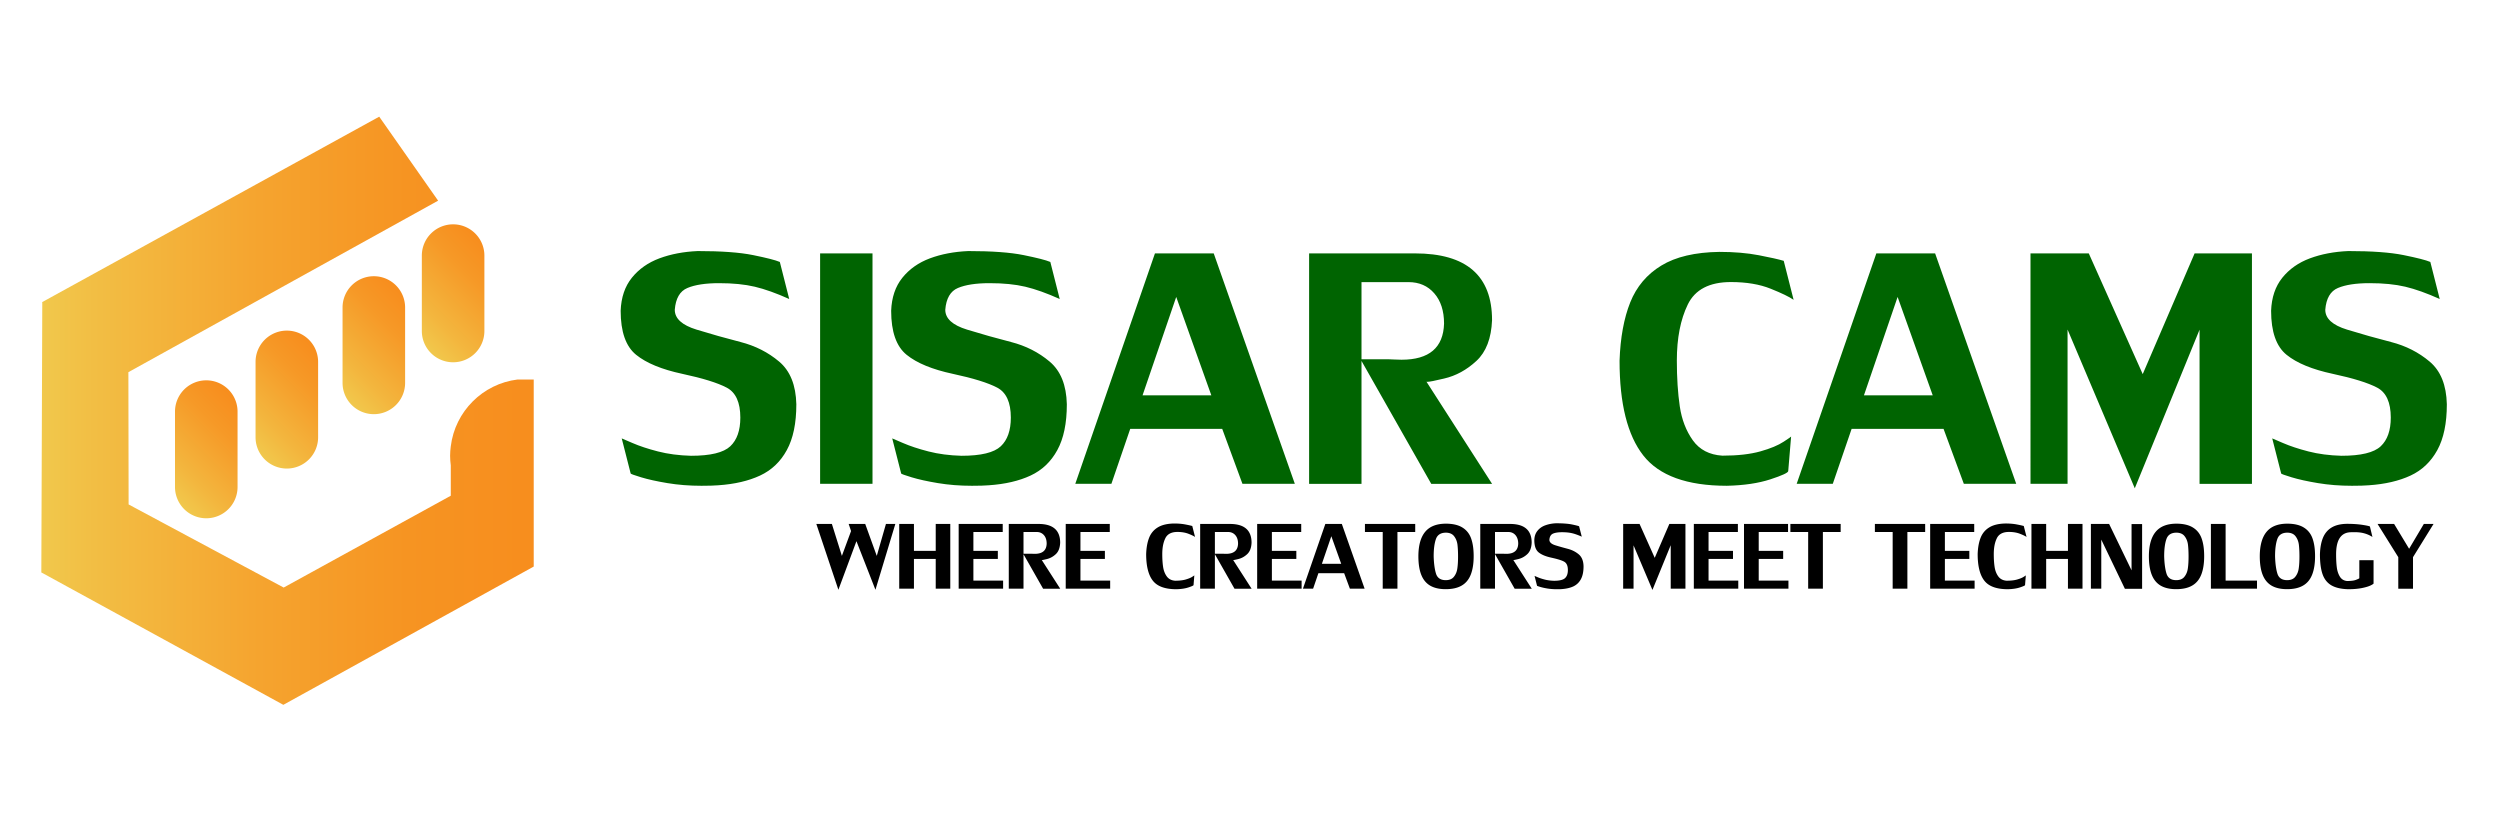
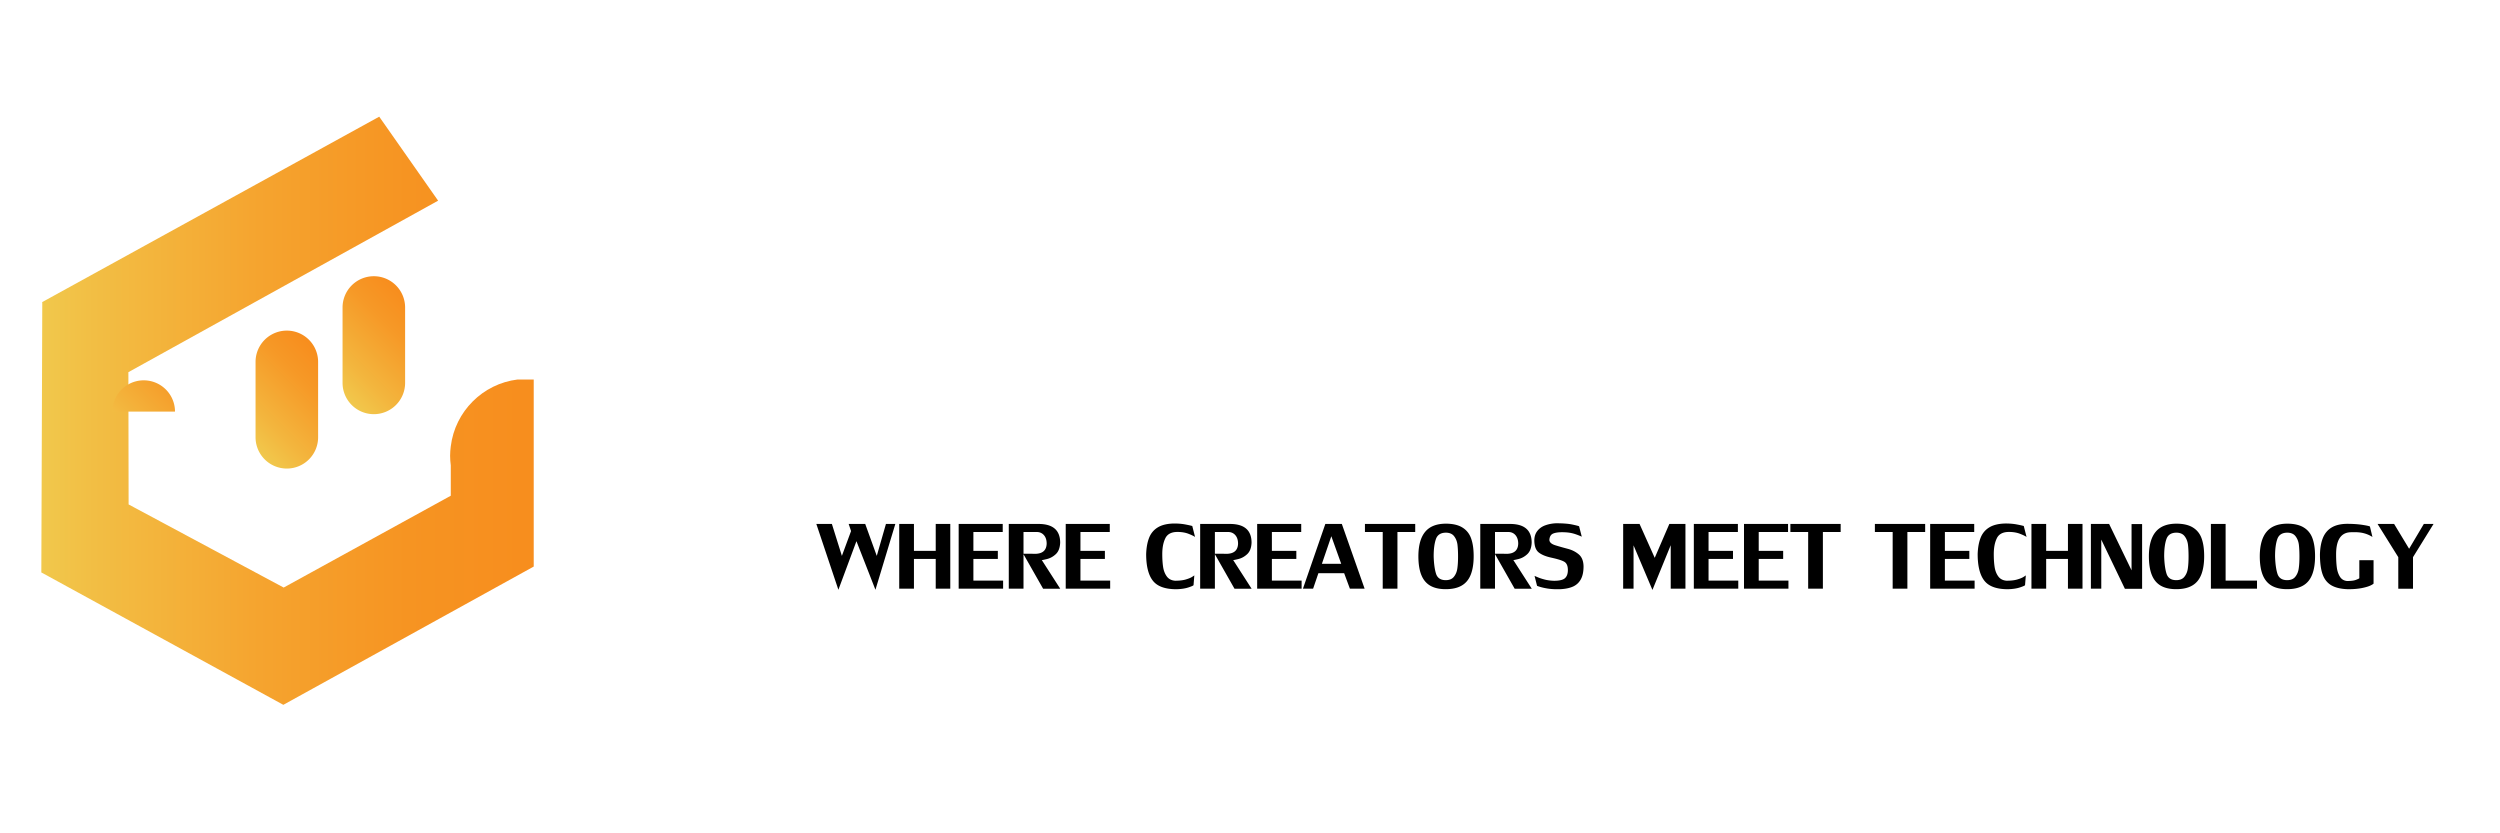
<svg xmlns="http://www.w3.org/2000/svg" version="1.1" id="Layer_1" x="0" y="0" viewBox="0 0 450 150" xml:space="preserve">
-   <path d="M121.46 55.76c0 1.58 1.31 2.77 3.92 3.57 2.61.8 5.25 1.55 7.91 2.23 2.66.68 4.98 1.86 6.96 3.53 1.98 1.67 3.01 4.23 3.09 7.68 0 3.42-.57 6.17-1.72 8.26-1.14 2.09-2.75 3.61-4.81 4.57-2.06.96-4.57 1.55-7.53 1.75-.71.06-1.72.09-3.02.09-2.16 0-4.2-.16-6.12-.48-1.92-.32-3.5-.67-4.75-1.05s-1.87-.61-1.87-.68l-1.61-6.32c.01 0 .66.27 1.93.83 1.27.55 2.81 1.06 4.6 1.52 1.79.46 3.77.72 5.94.78 3.51 0 5.86-.57 7.07-1.71 1.21-1.14 1.81-2.86 1.81-5.16 0-2.74-.82-4.54-2.46-5.4-1.64-.86-4.3-1.69-7.99-2.48-3.69-.79-6.46-1.93-8.31-3.43-1.85-1.5-2.78-4.14-2.78-7.92.09-2.4.76-4.39 2.02-5.95s2.92-2.73 4.96-3.49c2.05-.76 4.35-1.2 6.9-1.31 4.24 0 7.57.24 9.97.73 2.4.49 4 .89 4.8 1.23l1.69 6.67c-2.32-1.04-4.38-1.78-6.19-2.21-1.81-.43-3.96-.64-6.45-.64-2.42 0-4.32.29-5.69.87-1.35.56-2.11 1.88-2.27 3.92zm35.59-10.15v41.48h-9.43V45.61h9.43zm13.1 10.15c0 1.58 1.31 2.77 3.92 3.57 2.61.8 5.25 1.55 7.91 2.23 2.66.68 4.98 1.86 6.96 3.53 1.98 1.67 3.01 4.23 3.09 7.68 0 3.42-.57 6.17-1.72 8.26-1.14 2.09-2.75 3.61-4.81 4.57-2.06.96-4.57 1.55-7.53 1.75-.71.06-1.72.09-3.02.09-2.16 0-4.2-.16-6.12-.48-1.92-.32-3.5-.67-4.75-1.05s-1.87-.61-1.87-.68l-1.61-6.32c.01 0 .66.27 1.93.83 1.27.55 2.81 1.06 4.6 1.52 1.79.46 3.77.72 5.94.78 3.51 0 5.86-.57 7.07-1.71 1.21-1.14 1.81-2.86 1.81-5.16 0-2.74-.82-4.54-2.46-5.4-1.64-.86-4.3-1.69-7.99-2.48-3.69-.79-6.46-1.93-8.31-3.43-1.85-1.5-2.78-4.14-2.78-7.92.09-2.4.76-4.39 2.02-5.95s2.92-2.73 4.96-3.49c2.05-.76 4.35-1.2 6.9-1.31 4.24 0 7.57.24 9.97.73 2.4.49 4 .89 4.8 1.23l1.69 6.67c-2.32-1.04-4.38-1.78-6.19-2.21-1.81-.43-3.96-.64-6.45-.64-2.42 0-4.32.29-5.69.87-1.34.56-2.11 1.88-2.27 3.92zm33.29 21.44-3.39 9.89h-6.5l14.34-41.48h10.58l14.6 41.48h-9.43L220 77.2h-16.56zm14.6-6.04-6.32-17.71-6.06 17.71h12.38zm38.7-2.49 11.84 18.43h-10.95L244.9 64.67h5.08c.13 0 .46.01.98.04s.96.04 1.32.04c4.97 0 7.52-2.17 7.65-6.5 0-2.29-.59-4.11-1.76-5.45-1.17-1.35-2.72-2.02-4.65-2.02h-8.45v36.31h-9.43V45.61h19.05c9.26 0 13.88 4.01 13.88 12.02-.13 3.27-1.07 5.72-2.82 7.34-1.75 1.62-3.69 2.68-5.82 3.17-1.62.39-2.63.59-3.02.59-.11 0-.17-.02-.17-.06zm65.14 16.12c0 .29-1.07.79-3.21 1.49-2.14.7-4.75 1.09-7.83 1.16-7.18 0-12.2-1.82-15.05-5.46-2.85-3.64-4.27-9.32-4.27-17.05.14-4.16.79-7.66 1.92-10.5 1.14-2.84 3-5.05 5.6-6.63 2.59-1.58 6.08-2.4 10.47-2.46 2.62 0 4.98.2 7.07.6 2.09.4 3.59.74 4.49 1.01l1.78 7.02c-.77-.54-2.14-1.2-4.13-2-1.98-.8-4.38-1.2-7.17-1.2-3.85 0-6.44 1.35-7.75 4.04-1.31 2.69-1.97 6.06-1.97 10.1 0 3.11.18 5.86.53 8.24.35 2.38 1.14 4.41 2.35 6.11 1.21 1.69 2.98 2.61 5.31 2.76 2.74 0 5.02-.26 6.84-.77s3.23-1.1 4.21-1.75c.9-.58 1.35-.9 1.35-.96h-.02l-.52 6.25zm11.41-7.59-3.39 9.89h-6.5l14.34-41.48h10.58l14.6 41.48h-9.43l-3.65-9.89h-16.55zm14.6-6.04-6.32-17.71-6.06 17.71h12.38zm48.04-11.84-11.67 28.57-12.1-28.57v27.77h-6.67V45.61h10.49l9.71 21.73 9.34-21.73h10.32v41.48h-9.43V59.32zm22.62-3.56c0 1.58 1.31 2.77 3.92 3.57 2.61.8 5.25 1.55 7.91 2.23 2.66.68 4.98 1.86 6.96 3.53 1.98 1.67 3.01 4.23 3.09 7.68 0 3.42-.57 6.17-1.72 8.26s-2.75 3.61-4.81 4.57c-2.06.96-4.57 1.55-7.53 1.75-.71.06-1.72.09-3.02.09-2.16 0-4.2-.16-6.12-.48-1.92-.32-3.5-.67-4.75-1.05s-1.87-.61-1.87-.68L409 78.91c.01 0 .66.27 1.93.83 1.27.55 2.81 1.06 4.59 1.52 1.79.46 3.77.72 5.94.78 3.5 0 5.86-.57 7.07-1.71 1.21-1.14 1.81-2.86 1.81-5.16 0-2.74-.82-4.54-2.46-5.4-1.64-.86-4.3-1.69-7.99-2.48-3.69-.79-6.46-1.93-8.31-3.43-1.85-1.5-2.78-4.14-2.78-7.92.09-2.4.76-4.39 2.02-5.95 1.26-1.56 2.92-2.73 4.97-3.49 2.05-.76 4.35-1.2 6.9-1.31 4.24 0 7.57.24 9.97.73 2.4.49 4 .89 4.8 1.23l1.69 6.67c-2.32-1.04-4.38-1.78-6.19-2.21-1.81-.43-3.96-.64-6.45-.64-2.42 0-4.32.29-5.69.87-1.34.56-2.11 1.88-2.27 3.92z" style="fill:#006401" />
  <path d="m161.16 94.31-3.58 11.85-3.42-8.75-3.25 8.75-3.97-11.85h2.8l1.8 5.75 1.65-4.47-.43-1.28h2.98l2.08 5.75 1.65-5.75h1.69zm7.27 6.3h-3.92v5.35h-2.65V94.31h2.65v4.85h3.92v-4.85h2.62v11.65h-2.62v-5.35zm4.13-6.3h7.93v1.45h-5.28v3.4h4.4v1.45h-4.4v3.9h5.35v1.45h-8V94.31zm14.95 6.48 3.33 5.18h-3.08l-3.58-6.3h1.43c.04 0 .13 0 .27.01.15.01.27.01.37.01 1.4 0 2.11-.61 2.15-1.83 0-.64-.16-1.15-.49-1.53-.33-.38-.77-.57-1.31-.57h-2.37v10.2h-2.65V94.31h5.35c2.6 0 3.9 1.13 3.9 3.38-.04.92-.3 1.61-.79 2.06-.49.46-1.04.75-1.64.89-.46.11-.74.17-.85.17-.02-.01-.04-.01-.04-.02zm4.32-6.48h7.93v1.45h-5.28v3.4h4.4v1.45h-4.4v3.9h5.35v1.45h-8V94.31zm23.01 11c0 .08-.3.22-.9.42s-1.33.31-2.2.33c-2.02 0-3.43-.51-4.23-1.54-.8-1.02-1.2-2.62-1.2-4.79.04-1.17.22-2.15.54-2.95.32-.8.84-1.42 1.57-1.86.73-.44 1.71-.67 2.94-.69.74 0 1.4.06 1.99.17.59.11 1.01.21 1.26.28l.5 1.97c-.22-.15-.6-.34-1.16-.56-.56-.22-1.23-.34-2.01-.34-1.08 0-1.81.38-2.18 1.14s-.55 1.7-.55 2.84c0 .88.05 1.65.15 2.31.1.67.32 1.24.66 1.71s.84.73 1.49.78c.77 0 1.41-.07 1.92-.22s.91-.31 1.18-.49c.25-.16.38-.25.38-.27h-.01l-.14 1.76zm7.12-4.52 3.33 5.18h-3.08l-3.58-6.3h1.43c.04 0 .13 0 .27.01.15.01.27.01.37.01 1.4 0 2.11-.61 2.15-1.83 0-.64-.16-1.15-.49-1.53-.33-.38-.77-.57-1.31-.57h-2.37v10.2h-2.65V94.31h5.35c2.6 0 3.9 1.13 3.9 3.38-.04.92-.3 1.61-.79 2.06-.49.46-1.04.75-1.64.89-.46.11-.74.17-.85.17-.02-.01-.04-.01-.04-.02zm4.33-6.48h7.93v1.45h-5.28v3.4h4.4v1.45h-4.4v3.9h5.35v1.45h-8V94.31zm11.02 8.87-.95 2.78h-1.83l4.03-11.65h2.97l4.1 11.65h-2.65l-1.03-2.78h-4.64zm4.11-1.69-1.78-4.97-1.7 4.97h3.48zm7.47-5.73h-3.2v-1.45h9.05v1.45h-3.2v10.2h-2.65v-10.2zm11.35-1.5c1.22 0 2.2.22 2.94.66.74.44 1.28 1.08 1.6 1.94s.48 1.94.48 3.25c0 1.35-.18 2.46-.53 3.34-.35.88-.9 1.54-1.64 1.96-.74.43-1.7.64-2.87.64-1.13 0-2.05-.21-2.78-.63-.72-.42-1.26-1.07-1.61-1.95s-.52-2-.52-3.37c.01-1.95.42-3.41 1.23-4.38s2.04-1.45 3.7-1.46zm-2.18 5.85c.04 1.36.19 2.42.43 3.17s.82 1.14 1.72 1.15c.67 0 1.17-.2 1.49-.61.33-.41.54-.91.62-1.5.09-.6.13-1.32.13-2.16 0-.87-.04-1.58-.11-2.15-.08-.57-.27-1.06-.6-1.49-.32-.42-.81-.63-1.46-.64-.93 0-1.54.38-1.81 1.14s-.41 1.8-.41 3.09zm14.33.68 3.33 5.18h-3.08l-3.58-6.3h1.43c.04 0 .13 0 .27.01.15.01.27.01.37.01 1.4 0 2.11-.61 2.15-1.83 0-.64-.17-1.15-.49-1.53-.33-.38-.76-.57-1.31-.57h-2.38v10.2h-2.65V94.31h5.35c2.6 0 3.9 1.13 3.9 3.38-.04.92-.3 1.61-.79 2.06-.49.46-1.04.75-1.64.89-.46.11-.74.17-.85.17-.01-.01-.03-.01-.03-.02zm6.5-3.63c0 .44.37.78 1.1 1 .73.23 1.47.43 2.22.63s1.4.52 1.96.99.85 1.19.87 2.16c0 .96-.16 1.73-.48 2.32s-.77 1.01-1.35 1.29c-.58.27-1.29.43-2.12.49-.2.02-.48.02-.85.02-.61 0-1.18-.04-1.72-.13s-.98-.19-1.33-.3c-.35-.11-.52-.17-.52-.19l-.45-1.78.54.23c.36.16.79.3 1.29.43s1.06.2 1.67.22c.98 0 1.65-.16 1.99-.48s.51-.8.51-1.45c0-.77-.23-1.27-.69-1.52s-1.21-.47-2.24-.7c-1.04-.22-1.81-.54-2.33-.96-.52-.42-.78-1.16-.78-2.22.02-.68.21-1.23.57-1.67.35-.44.82-.77 1.4-.98.58-.21 1.22-.34 1.94-.37 1.19 0 2.13.07 2.8.2.67.14 1.13.25 1.35.34l.48 1.87c-.65-.29-1.23-.5-1.74-.62s-1.11-.18-1.81-.18c-.68 0-1.21.08-1.6.24-.42.18-.63.55-.68 1.12zm21.83 1-3.28 8.03-3.4-8.03v7.8h-1.87V94.31h2.95l2.73 6.1 2.63-6.1h2.9v11.65h-2.65v-7.8zm4.17-3.85h7.93v1.45h-5.28v3.4h4.4v1.45h-4.4v3.9h5.35v1.45h-8V94.31zm9.03 0h7.93v1.45h-5.28v3.4h4.4v1.45h-4.4v3.9h5.35v1.45h-8V94.31zm11.55 1.45h-3.2v-1.45h9.05v1.45h-3.2v10.2h-2.65v-10.2zm15.21 0h-3.2v-1.45h9.05v1.45h-3.2v10.2h-2.65v-10.2zm6.75-1.45h7.93v1.45h-5.28v3.4h4.4v1.45h-4.4v3.9h5.35v1.45h-8V94.31zm17.08 11c0 .08-.3.22-.9.42-.6.2-1.33.31-2.2.33-2.02 0-3.43-.51-4.23-1.54-.8-1.02-1.2-2.62-1.2-4.79.04-1.17.22-2.15.54-2.95.32-.8.84-1.42 1.57-1.86s1.71-.67 2.94-.69c.74 0 1.4.06 1.99.17.59.11 1.01.21 1.26.28l.5 1.97c-.22-.15-.6-.34-1.16-.56s-1.23-.34-2.01-.34c-1.08 0-1.81.38-2.18 1.14-.37.76-.55 1.7-.55 2.84 0 .88.05 1.65.15 2.31.1.67.32 1.24.66 1.71s.84.73 1.49.78c.77 0 1.41-.07 1.92-.22s.91-.31 1.18-.49c.25-.16.38-.25.38-.27h-.01l-.14 1.76zm7.72-4.7h-3.92v5.35h-2.65V94.31h2.65v4.85h3.92v-4.85h2.62v11.65h-2.62v-5.35zm11.45 2.05v-8.33h1.9v11.65h-3.1l-4.25-8.85v8.83h-1.87V94.31h3.28l4.04 8.35zm8.05-8.4c1.22 0 2.2.22 2.94.66.74.44 1.28 1.08 1.6 1.94s.48 1.94.48 3.25c0 1.35-.18 2.46-.53 3.34-.35.88-.9 1.54-1.64 1.96-.74.43-1.7.64-2.87.64-1.13 0-2.05-.21-2.78-.63-.72-.42-1.26-1.07-1.61-1.95s-.52-2-.52-3.37c.01-1.95.42-3.41 1.23-4.38s2.05-1.45 3.7-1.46zm-2.18 5.85c.04 1.36.19 2.42.43 3.17s.82 1.14 1.72 1.15c.67 0 1.17-.2 1.49-.61.33-.41.54-.91.62-1.5.09-.6.13-1.32.13-2.16 0-.87-.04-1.58-.11-2.15-.08-.57-.27-1.06-.6-1.49-.32-.42-.81-.63-1.46-.64-.93 0-1.54.38-1.81 1.14s-.41 1.8-.41 3.09zm11.06 4.4h5.65v1.45h-8.3V94.31h2.65v10.2zm11.08-10.25c1.22 0 2.2.22 2.94.66.74.44 1.28 1.08 1.6 1.94s.48 1.94.48 3.25c0 1.35-.18 2.46-.53 3.34-.35.88-.9 1.54-1.64 1.96-.74.43-1.7.64-2.87.64-1.13 0-2.05-.21-2.78-.63-.72-.42-1.26-1.07-1.61-1.95s-.52-2-.52-3.37c.01-1.95.42-3.41 1.23-4.38s2.04-1.45 3.7-1.46zm-2.18 5.85c.04 1.36.19 2.42.43 3.17s.82 1.14 1.72 1.15c.67 0 1.17-.2 1.49-.61.33-.41.54-.91.62-1.5.09-.6.13-1.32.13-2.16 0-.87-.04-1.58-.11-2.15-.08-.57-.27-1.06-.6-1.49-.32-.42-.81-.63-1.46-.64-.93 0-1.54.38-1.81 1.14s-.41 1.8-.41 3.09zm17.73.72v4.2c0 .05-.17.17-.51.34s-.85.33-1.54.47-1.52.22-2.5.22c-1.29-.03-2.31-.27-3.06-.71-.75-.45-1.27-1.12-1.58-2.02-.31-.9-.46-2.08-.46-3.54.03-1.18.21-2.17.54-2.98.33-.8.84-1.42 1.55-1.85.71-.43 1.64-.66 2.79-.67 1.09 0 2.05.07 2.86.2s1.23.23 1.26.3l.45 1.87c0-.01-.13-.09-.4-.24a5.44 5.44 0 0 0-1.15-.44c-.48-.13-1.06-.19-1.74-.19-.32 0-.57.01-.75.02-1.67.11-2.5 1.43-2.5 3.97 0 .88.04 1.65.12 2.3.08.66.26 1.22.55 1.7.29.48.72.74 1.29.8.7 0 1.22-.06 1.57-.19.35-.13.57-.23.65-.31v-3.25h2.56zm.72-6.52h2.98l2.7 4.47 2.65-4.47h1.75l-3.7 5.98v5.68h-2.65v-5.68l-3.73-5.98z" />
  <linearGradient id="SVGID_1_" gradientUnits="userSpaceOnUse" x1="7.412" y1="73.933" x2="96.062" y2="73.933">
    <stop offset="0" stop-color="#f1c84c" />
    <stop offset=".107" stop-color="#f2be44" />
    <stop offset=".442" stop-color="#f5a42f" />
    <stop offset=".742" stop-color="#f69422" />
    <stop offset=".975" stop-color="#f78e1e" />
  </linearGradient>
  <path d="M93.17 68.31c-6.28.77-11.26 5.75-12.03 12.03-.07.56-.12 1.13-.12 1.71 0 .58.05 1.15.12 1.71v5.47l-30.08 16.53L23.15 90.8l-.04-23.81 55.75-30.87L68.26 21 7.59 54.38l.02.12-.17 48.47-.03.05L51 126.87l45.07-24.89V68.31h-2.9z" fill="url(#SVGID_1_)" />
  <linearGradient id="SVGID_2_" gradientUnits="userSpaceOnUse" x1="29.759" y1="88.253" x2="44.51" y2="73.503">
    <stop offset="0" stop-color="#f1c84c" />
    <stop offset=".239" stop-color="#f3b63e" />
    <stop offset=".708" stop-color="#f69927" />
    <stop offset=".975" stop-color="#f78e1e" />
  </linearGradient>
-   <path d="M31.5 74.09v13.57a5.63 5.63 0 0 0 5.63 5.63 5.63 5.63 0 0 0 5.63-5.63V74.09a5.63 5.63 0 1 0-11.26 0z" fill="url(#SVGID_2_)" />
+   <path d="M31.5 74.09v13.57V74.09a5.63 5.63 0 1 0-11.26 0z" fill="url(#SVGID_2_)" />
  <linearGradient id="SVGID_3_" gradientUnits="userSpaceOnUse" x1="44.259" y1="79.306" x2="59.01" y2="64.556">
    <stop offset="0" stop-color="#f1c84c" />
    <stop offset=".239" stop-color="#f3b63e" />
    <stop offset=".708" stop-color="#f69927" />
    <stop offset=".975" stop-color="#f78e1e" />
  </linearGradient>
  <path d="M46 65.14v13.57a5.63 5.63 0 0 0 5.63 5.63 5.63 5.63 0 0 0 5.63-5.63V65.14a5.63 5.63 0 1 0-11.26 0z" fill="url(#SVGID_3_)" />
  <linearGradient id="SVGID_4_" gradientUnits="userSpaceOnUse" x1="59.917" y1="69.512" x2="74.667" y2="54.762">
    <stop offset="0" stop-color="#f1c84c" />
    <stop offset=".239" stop-color="#f3b63e" />
    <stop offset=".708" stop-color="#f69927" />
    <stop offset=".975" stop-color="#f78e1e" />
  </linearGradient>
  <path d="M61.66 55.35v13.57a5.63 5.63 0 0 0 5.63 5.63 5.63 5.63 0 0 0 5.63-5.63V55.35a5.63 5.63 0 0 0-5.63-5.63 5.63 5.63 0 0 0-5.63 5.63z" fill="url(#SVGID_4_)" />
  <linearGradient id="SVGID_5_" gradientUnits="userSpaceOnUse" x1="74.185" y1="60.177" x2="88.936" y2="45.426">
    <stop offset="0" stop-color="#f1c84c" />
    <stop offset=".239" stop-color="#f3b63e" />
    <stop offset=".708" stop-color="#f69927" />
    <stop offset=".975" stop-color="#f78e1e" />
  </linearGradient>
-   <path d="M75.93 46.01v13.57a5.63 5.63 0 0 0 5.63 5.63 5.63 5.63 0 0 0 5.63-5.63V46.01a5.63 5.63 0 0 0-5.63-5.63 5.63 5.63 0 0 0-5.63 5.63z" fill="url(#SVGID_5_)" />
</svg>